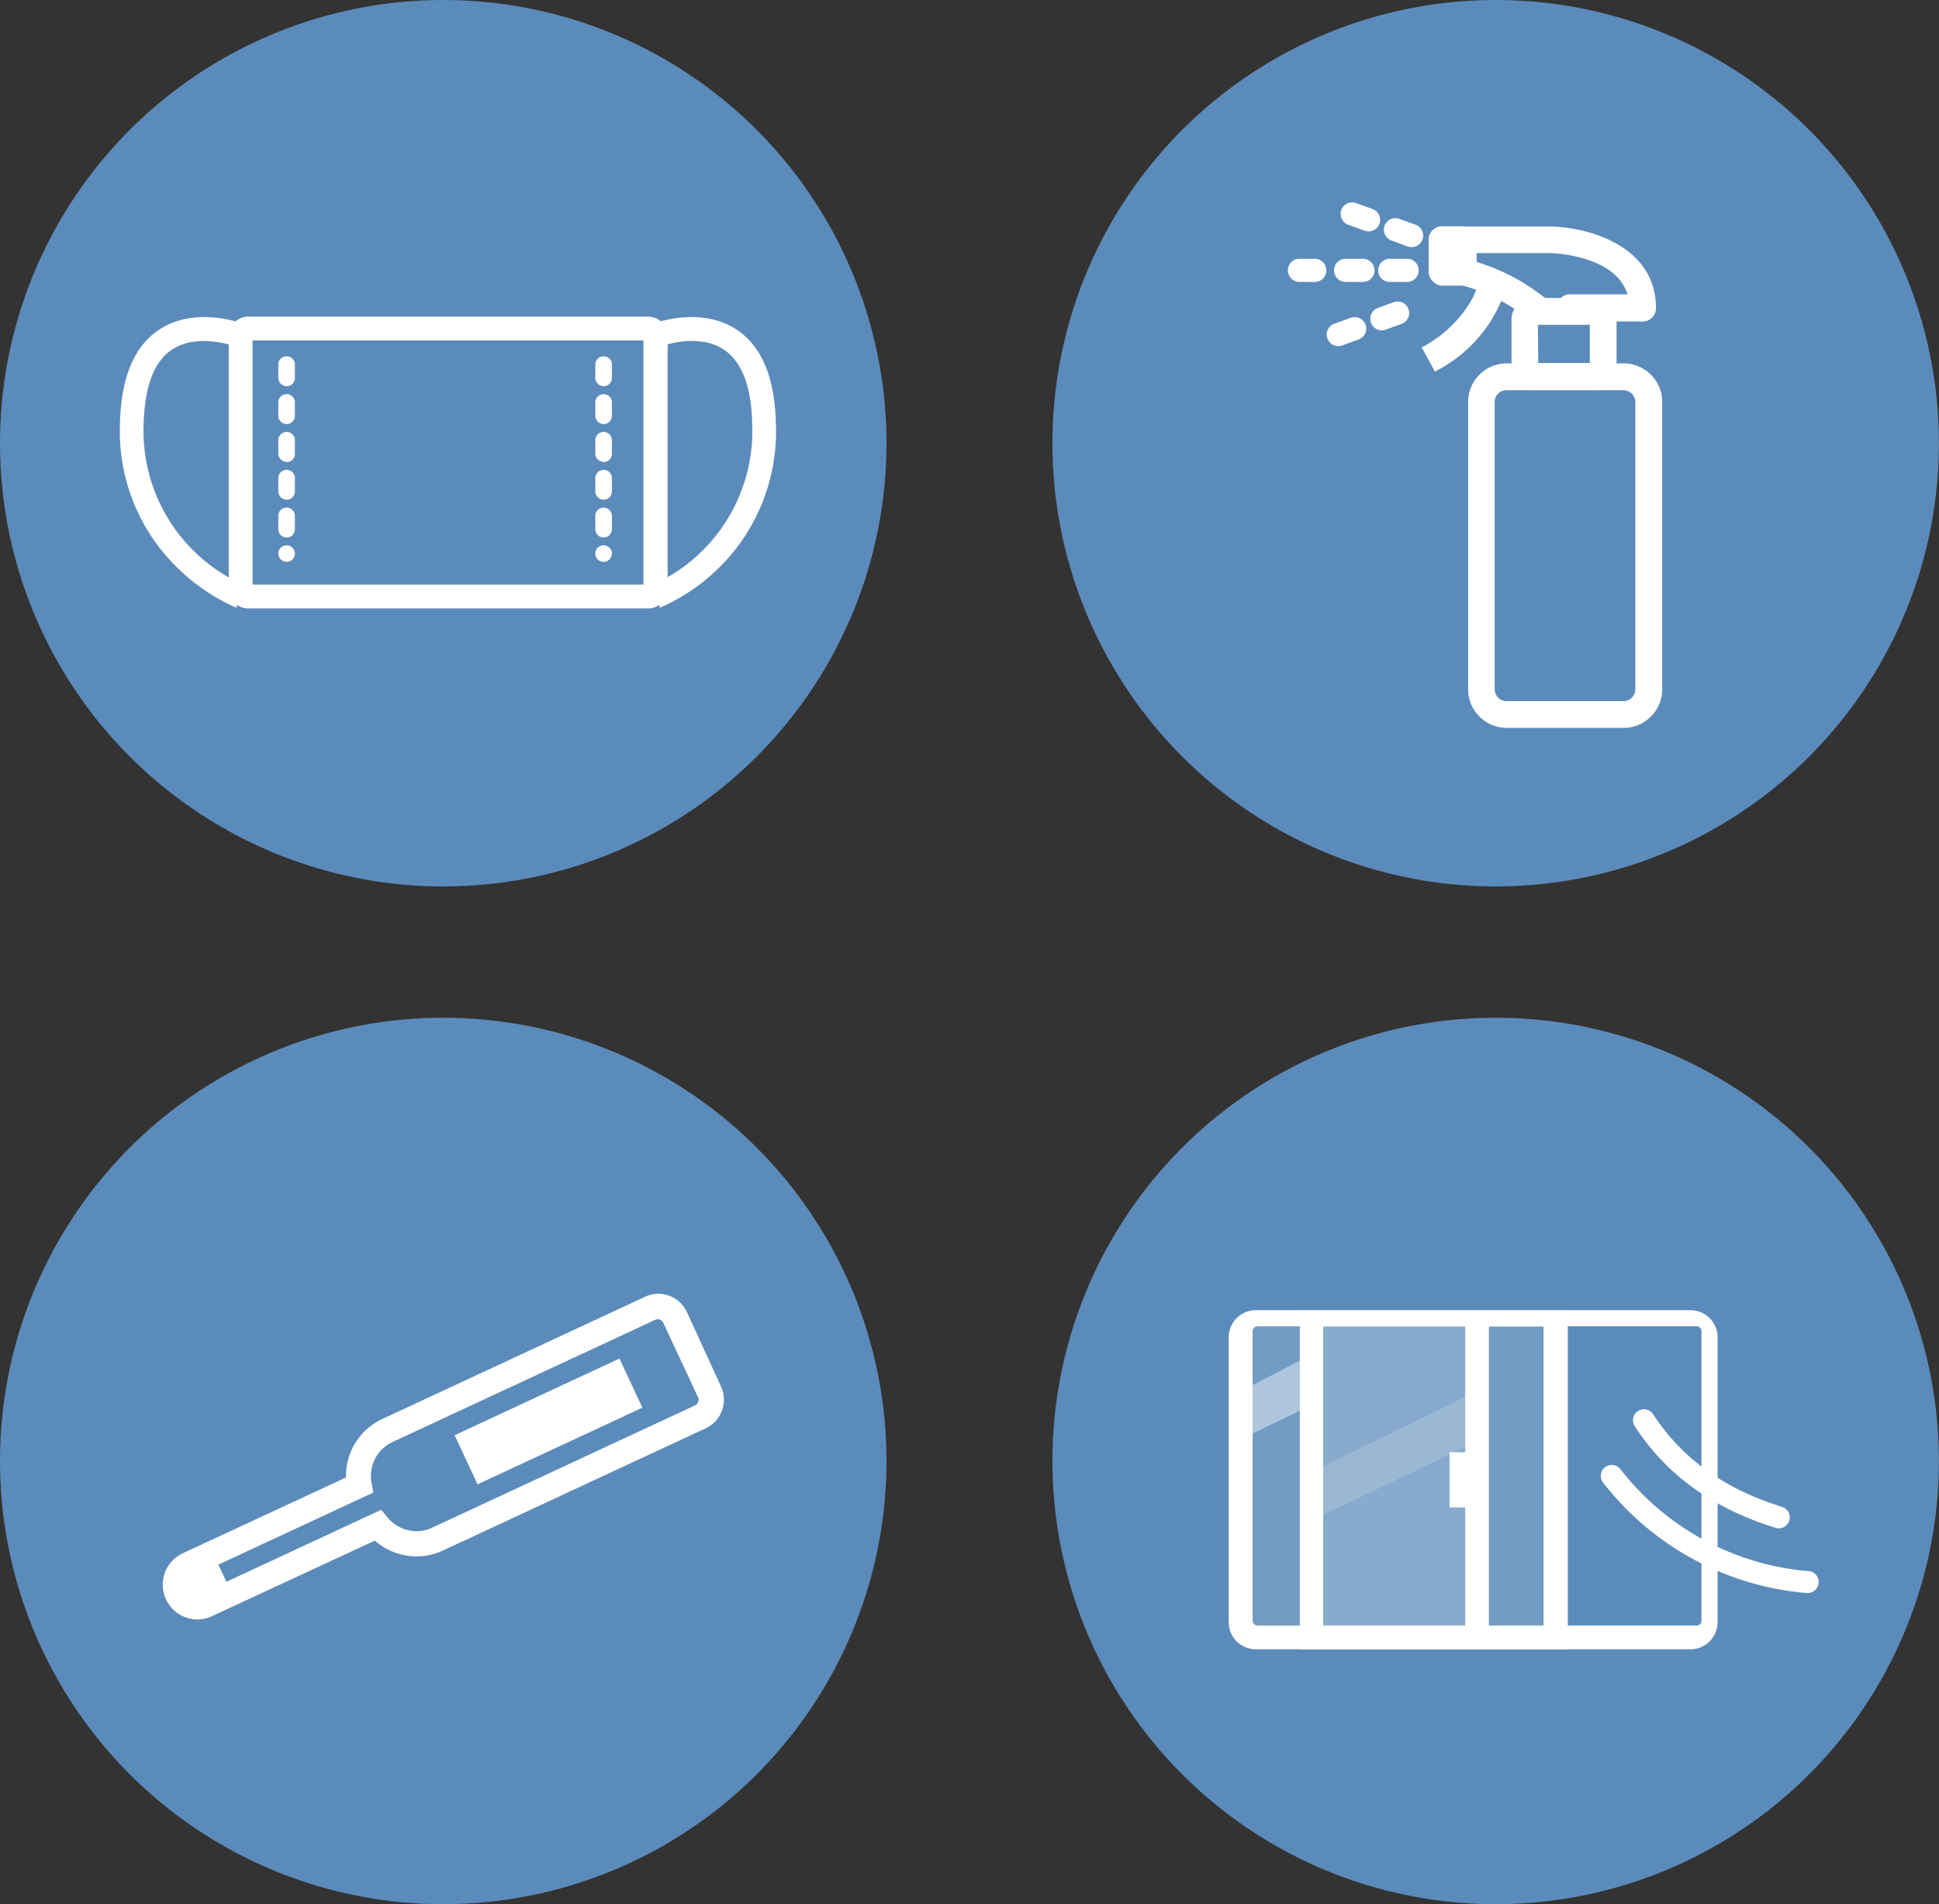
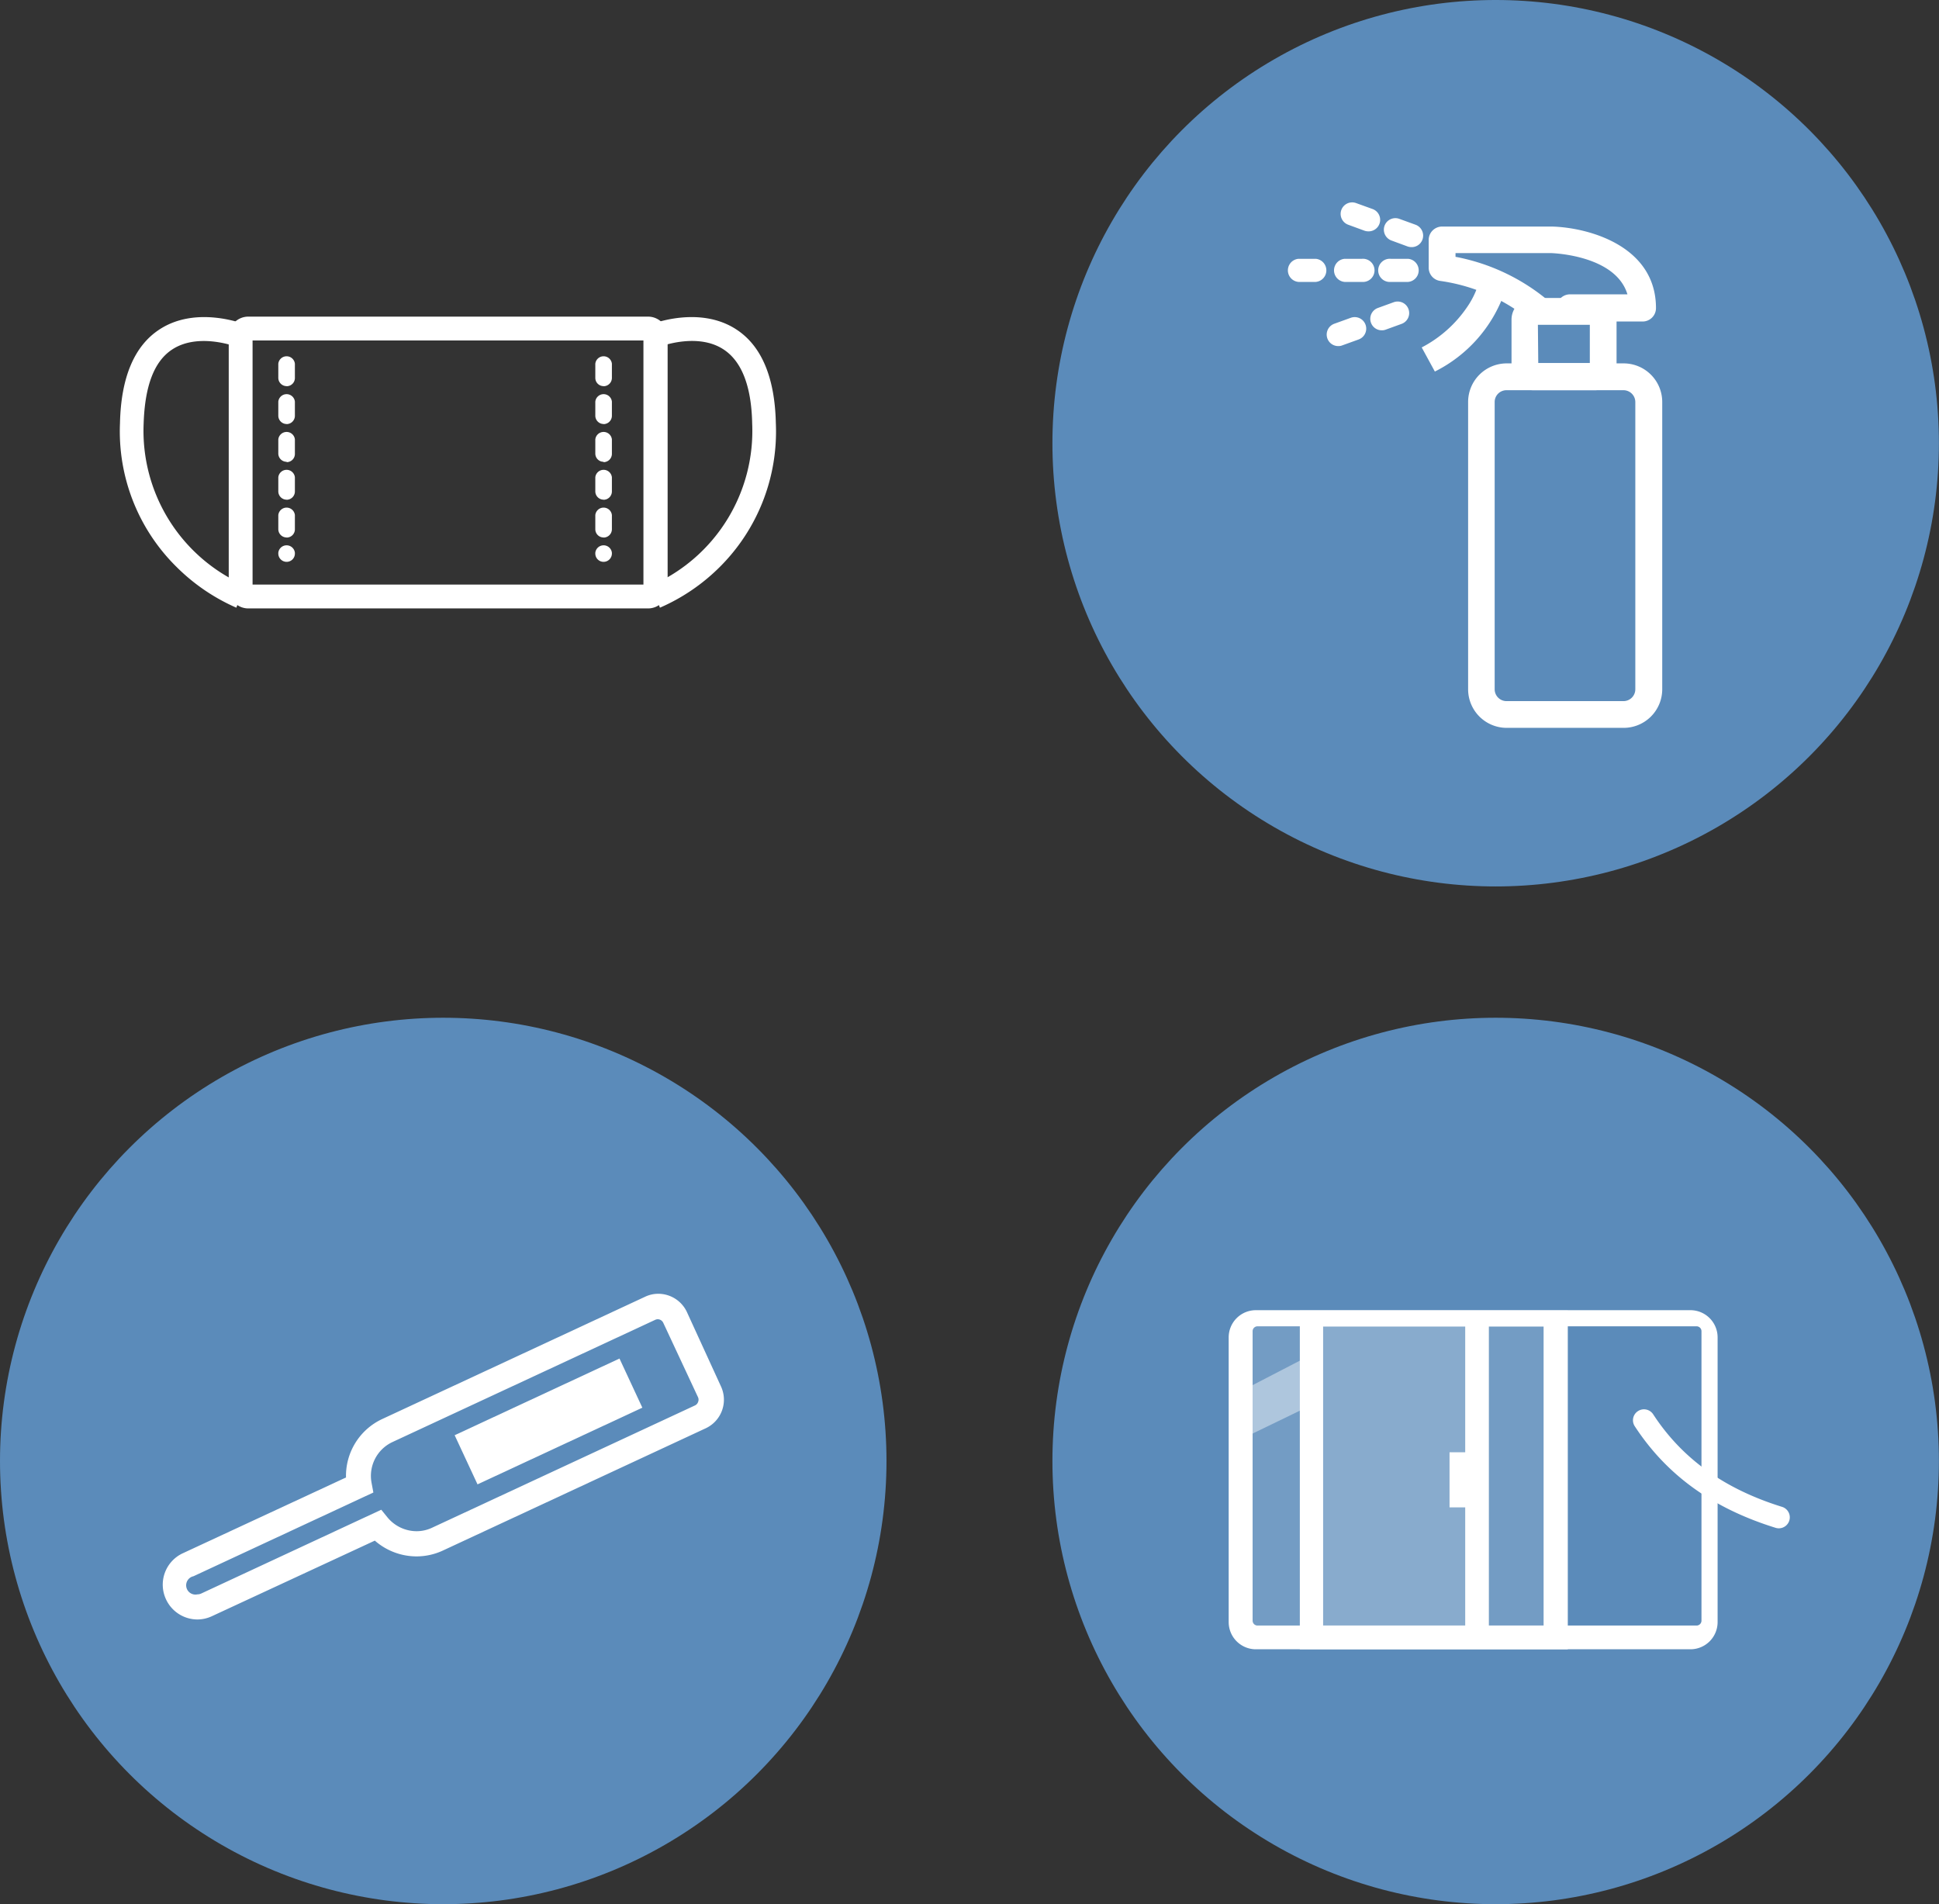
<svg xmlns="http://www.w3.org/2000/svg" viewBox="0 0 213.96 210.13">
  <rect x="0" y="0" width="213.96" height="210.13" fill="#333333" stroke="none" />
  <defs>
    <style>.cls-1{isolation:isolate;}.cls-2{fill:#c3cfd9;}.cls-3{fill:#5b8bba;}.cls-4,.cls-5,.cls-6{fill:#fff;}.cls-5{opacity:0.15;}.cls-6{mix-blend-mode:multiply;opacity:0.42;}</style>
  </defs>
  <g class="cls-1">
    <g id="レイヤー_1" data-name="レイヤー 1">
      <path class="cls-2" d="M957-83.4v351H-41v-351H957m1-1H-42v353H958v-353Z" />
-       <circle class="cls-3" cx="48.91" cy="48.91" r="48.91" />
      <path class="cls-4" d="M71.51,67.14H27.4A2.16,2.16,0,0,1,25.24,65V37.1a2.16,2.16,0,0,1,2.16-2.16H71.51a2.16,2.16,0,0,1,2.16,2.16V65A2.16,2.16,0,0,1,71.51,67.14ZM27.87,64.51H71V37.57H27.87Z" />
      <path class="cls-4" d="M31.63,62a.92.92,0,0,1-.92-.91V61a.92.92,0,0,1,1.83,0v.08A.91.91,0,0,1,31.63,62Zm0-2.69a.92.92,0,0,1-.92-.91V56.84a.92.92,0,0,1,1.83,0v1.57A.91.91,0,0,1,31.63,59.32Zm0-4.17a.92.92,0,0,1-.92-.92V52.67a.92.92,0,0,1,1.83,0v1.56A.92.92,0,0,1,31.63,55.15Zm0-4.18a.92.92,0,0,1-.92-.91V48.49a.92.92,0,0,1,1.83,0v1.57A.91.91,0,0,1,31.63,51Zm0-4.17a.92.92,0,0,1-.92-.92V44.32a.92.92,0,0,1,1.83,0v1.56A.92.92,0,0,1,31.63,46.8Zm0-4.18a.92.92,0,0,1-.92-.91V40.14a.92.92,0,0,1,1.83,0v1.57A.91.91,0,0,1,31.63,42.62Z" />
      <path class="cls-4" d="M66.6,62a.91.91,0,0,1-.91-.91V61a.92.92,0,0,1,1.83,0v.08A.92.92,0,0,1,66.6,62Zm0-2.69a.91.91,0,0,1-.91-.91V56.84a.92.92,0,0,1,1.83,0v1.57A.92.92,0,0,1,66.6,59.32Zm0-4.17a.92.92,0,0,1-.91-.92V52.67a.92.92,0,0,1,1.83,0v1.56A.92.92,0,0,1,66.6,55.15Zm0-4.18a.91.91,0,0,1-.91-.91V48.49a.92.92,0,0,1,1.83,0v1.57A.92.92,0,0,1,66.6,51Zm0-4.17a.92.92,0,0,1-.91-.92V44.32a.92.92,0,0,1,1.83,0v1.56A.92.92,0,0,1,66.6,46.8Zm0-4.18a.91.91,0,0,1-.91-.91V40.14a.92.92,0,0,1,1.83,0v1.57A.92.92,0,0,1,66.6,42.62Z" />
      <path class="cls-4" d="M26.08,67.06a21.6,21.6,0,0,1-6.56-4.46,21,21,0,0,1-6.28-15.91c.11-5,1.56-8.49,4.32-10.31,4.05-2.69,9.27-.66,9.49-.57l-1,2.45s-4.17-1.61-7.07.32c-2,1.32-3,4.07-3.13,8.17A18.61,18.61,0,0,0,27,64.6Z" />
      <path class="cls-4" d="M72.82,67.06l-.94-2.46A18.61,18.61,0,0,0,83,46.75c-.08-4.1-1.14-6.85-3.13-8.17-2.89-1.93-7-.34-7.07-.32l-1-2.45c.22-.09,5.43-2.12,9.49.57,2.76,1.82,4.21,5.3,4.32,10.31A21.08,21.08,0,0,1,79.39,62.6,21.45,21.45,0,0,1,72.82,67.06Z" />
      <circle class="cls-3" cx="165.04" cy="48.91" r="48.91" />
      <circle class="cls-3" cx="48.91" cy="161.22" r="48.91" />
      <circle class="cls-3" cx="165.04" cy="161.22" r="48.91" />
      <path class="cls-4" d="M21.79,178.71a3.83,3.83,0,0,1-3.47-2.22,3.82,3.82,0,0,1,1.86-5.09l18-8.36a6.92,6.92,0,0,1,4-6.45l29-13.49a3.38,3.38,0,0,1,1.46-.33,3.49,3.49,0,0,1,3.15,2L79.56,153a3.48,3.48,0,0,1-1.68,4.61l-29,13.49a6.91,6.91,0,0,1-2.92.65h0a7,7,0,0,1-4.6-1.74l-18,8.35A3.79,3.79,0,0,1,21.79,178.71Zm50.8-33.13a.71.71,0,0,0-.28.06l-29,13.49a4.12,4.12,0,0,0-2.31,4.5l.2,1.07-19.85,9.24a1,1,0,0,0,.43,2,1,1,0,0,0,.44-.1l19.85-9.24.69.85a4.18,4.18,0,0,0,3.2,1.52h0a4,4,0,0,0,1.73-.39l29-13.49a.65.65,0,0,0,.34-.38.65.65,0,0,0,0-.51L73.2,146A.68.68,0,0,0,72.59,145.58Z" />
      <rect class="cls-4" x="50.5" y="153.86" width="20.06" height="5.98" transform="translate(-60.52 40.18) rotate(-24.95)" />
-       <path class="cls-4" d="M23.46,171.29l2.05,4.41-3.2,1.62a2.6,2.6,0,0,1-2.72-1.42,2.45,2.45,0,0,1,.67-2.91Z" />
      <path class="cls-4" d="M179.14,80.32H166.23A4.26,4.26,0,0,1,162,76.07V44.36a4.26,4.26,0,0,1,4.25-4.26h12.91a4.26,4.26,0,0,1,4.26,4.26V76.07A4.26,4.26,0,0,1,179.14,80.32ZM166.23,43.06a1.3,1.3,0,0,0-1.3,1.3V76.07a1.31,1.31,0,0,0,1.3,1.3h12.91a1.31,1.31,0,0,0,1.31-1.3V44.36a1.31,1.31,0,0,0-1.31-1.3Z" />
      <path class="cls-4" d="M169.74,35.65a1.48,1.48,0,0,1-1-.39A20.12,20.12,0,0,0,158.92,31a1.47,1.47,0,0,1-1.27-1.46V26.44A1.48,1.48,0,0,1,159.13,25h12.11c4,.1,11.49,2.11,11.49,9a1.48,1.48,0,0,1-1.48,1.48h-8a1.48,1.48,0,1,1,0-3h6.33c-1.27-4.22-7.9-4.53-8.4-4.55H160.61v.41a22.46,22.46,0,0,1,10.13,4.75,1.48,1.48,0,0,1,.09,2.09A1.47,1.47,0,0,1,169.74,35.65Z" />
      <path class="cls-4" d="M158.33,41l-1.45-2.66a13.7,13.7,0,0,0,5-4.44,9.34,9.34,0,0,0,1.21-2.42l2.93.79A15.48,15.48,0,0,1,158.33,41Z" />
-       <rect class="cls-4" x="157.65" y="24.97" width="5.3" height="6.55" rx="1.48" />
      <path class="cls-4" d="M176,43.06h-6.83a2.39,2.39,0,0,1-2.38-2.38V35.26a2.39,2.39,0,0,1,2.38-2.38H176a2.38,2.38,0,0,1,2.38,2.38v5.42A2.38,2.38,0,0,1,176,43.06Zm-6.26-3h5.69V35.84H169.7Z" />
      <path class="cls-4" d="M155.38,31.11h-1.91a1.28,1.28,0,1,1,0-2.55h1.91a1.28,1.28,0,0,1,0,2.55Zm-5.1,0h-1.91a1.28,1.28,0,0,1,0-2.55h1.91a1.28,1.28,0,1,1,0,2.55Zm-5.09,0h-1.91a1.28,1.28,0,0,1,0-2.55h1.91a1.28,1.28,0,0,1,0,2.55Z" />
      <path class="cls-4" d="M155.77,27.27a1.35,1.35,0,0,1-.44-.07l-1.79-.66a1.27,1.27,0,1,1,.87-2.39l1.79.65a1.28,1.28,0,0,1,.76,1.64A1.26,1.26,0,0,1,155.77,27.27ZM151,25.53a1.29,1.29,0,0,1-.43-.07l-1.8-.66a1.27,1.27,0,1,1,.87-2.39l1.8.65a1.27,1.27,0,0,1-.44,2.47Z" />
      <path class="cls-4" d="M147.69,38.19a1.27,1.27,0,0,1-.44-2.47l1.8-.65a1.27,1.27,0,0,1,.87,2.39l-1.8.65A1.09,1.09,0,0,1,147.69,38.19Zm4.78-1.74a1.26,1.26,0,0,1-1.19-.84A1.27,1.27,0,0,1,152,34l1.79-.65a1.27,1.27,0,0,1,.87,2.39l-1.79.65A1.14,1.14,0,0,1,152.47,36.45Z" />
      <rect class="cls-5" x="144.57" y="145.47" width="26.93" height="35.35" />
      <rect class="cls-5" x="136.95" y="145.47" width="25.78" height="35.35" />
-       <polygon class="cls-5" points="144.57 162.54 162.73 153.62 162.73 159.18 144.57 167.84 144.57 162.54" />
      <polygon class="cls-6" points="136.95 153.51 144.57 149.56 144.57 155.12 136.95 158.81 136.95 153.51" />
      <path class="cls-4" d="M186.53,182H138.58a3,3,0,0,1-3-3V147.58a3,3,0,0,1,3-3h47.95a3,3,0,0,1,3,3V179A3,3,0,0,1,186.53,182ZM138.22,146.9v31.94a.54.54,0,0,0,.54.54h48.45a.54.54,0,0,0,.54-.54V146.9a.54.54,0,0,0-.54-.54H138.76A.54.54,0,0,0,138.22,146.9Z" />
      <path class="cls-4" d="M173,182H143.43V144.62H173ZM146,179.38h24.33v-33H146Z" />
      <rect class="cls-4" x="159.95" y="160.26" width="2.61" height="6.08" />
      <rect class="cls-4" x="161.68" y="145.49" width="2.61" height="35.63" />
-       <path class="cls-4" d="M199.42,175.79h-.09a31.8,31.8,0,0,1-22.41-12.15,1.21,1.21,0,1,1,1.92-1.47,29.32,29.32,0,0,0,20.68,11.2,1.21,1.21,0,0,1-.1,2.42Z" />
      <path class="cls-4" d="M196.27,168.65a1.13,1.13,0,0,1-.36-.06c-6.93-2.15-12-5.81-15.52-11.2a1.2,1.2,0,0,1,.35-1.67,1.21,1.21,0,0,1,1.68.35c3.19,4.89,7.84,8.23,14.21,10.21a1.21,1.21,0,0,1-.36,2.37Z" />
    </g>
  </g>
</svg>